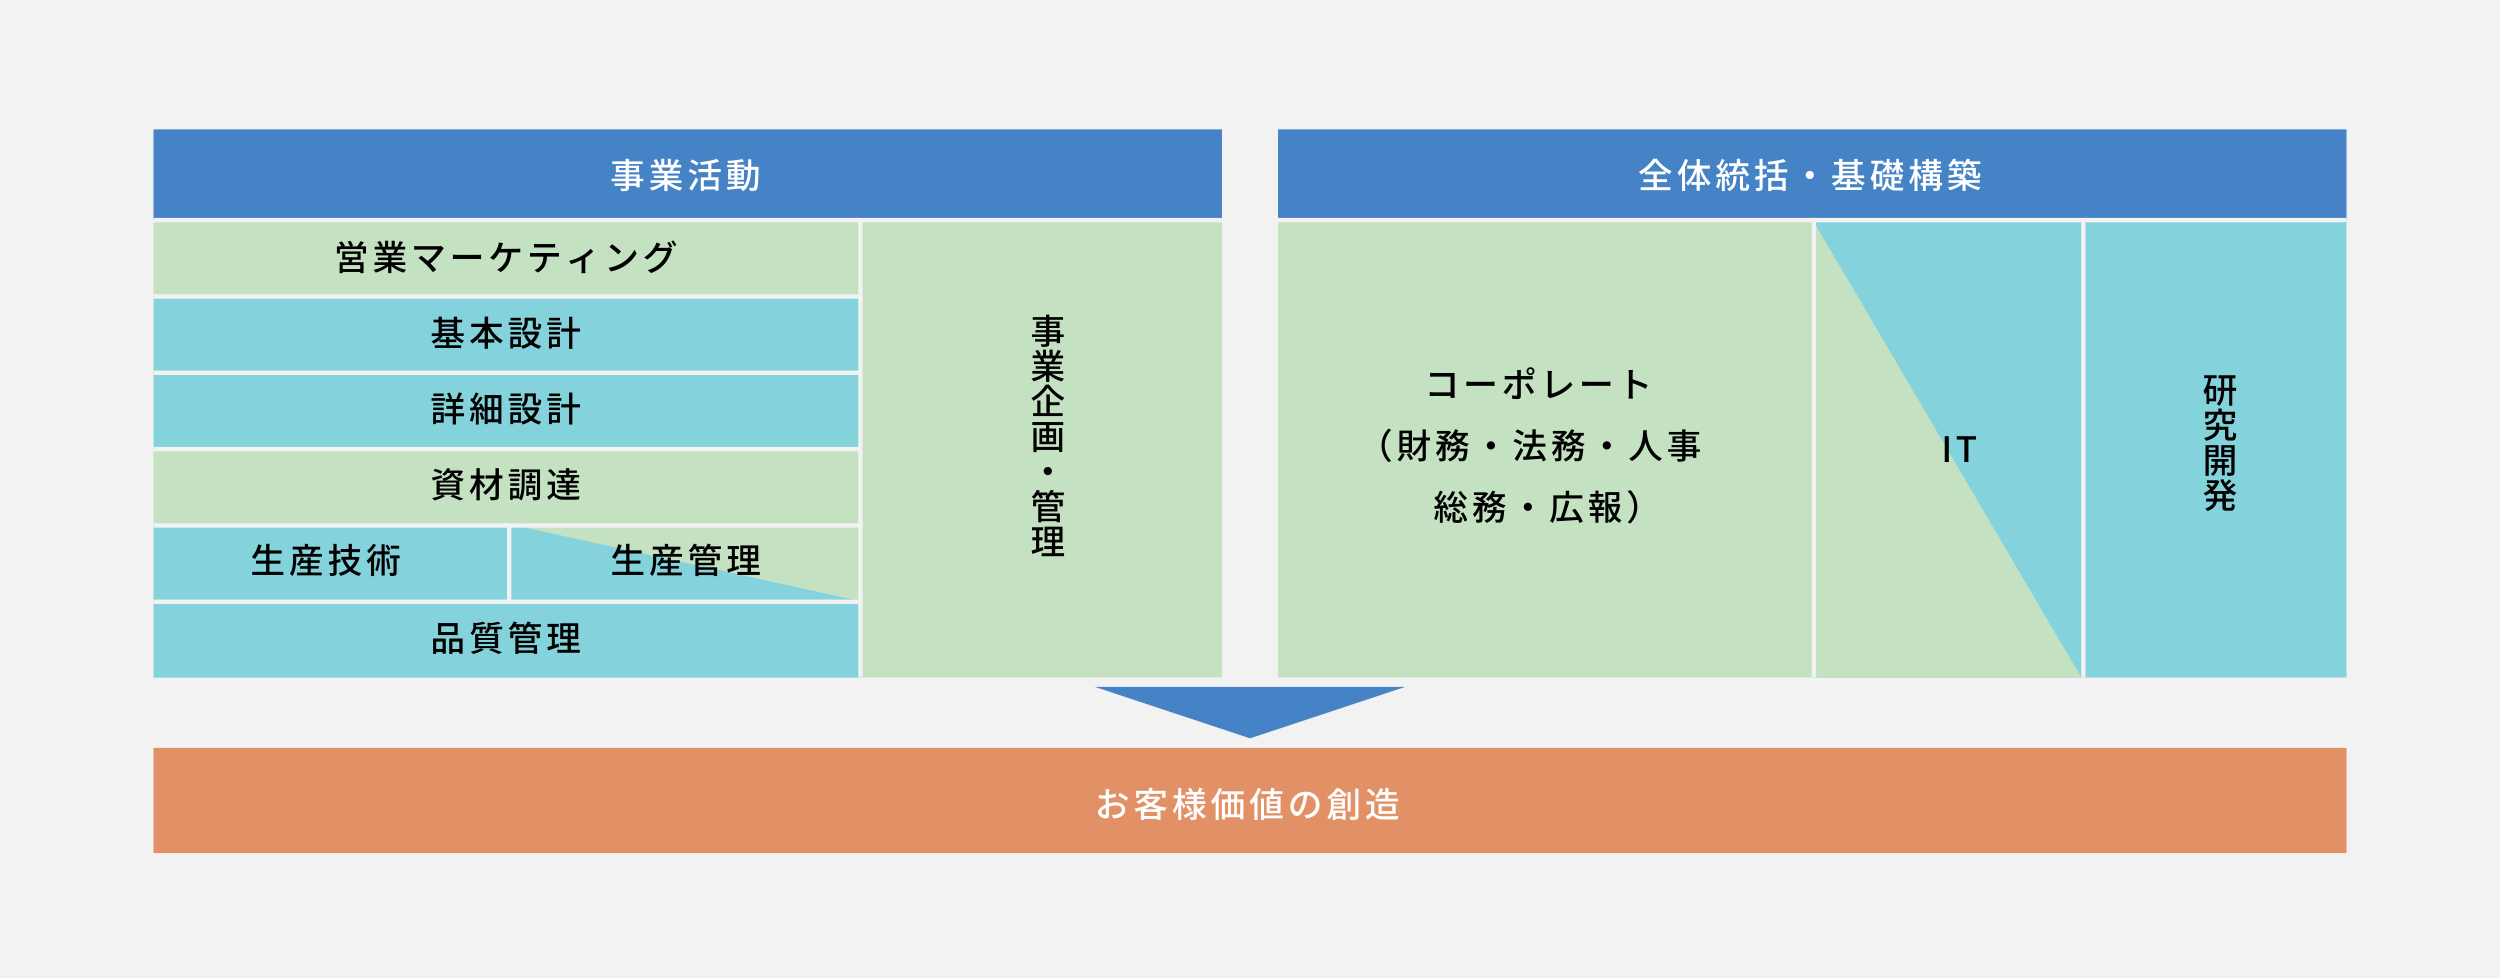
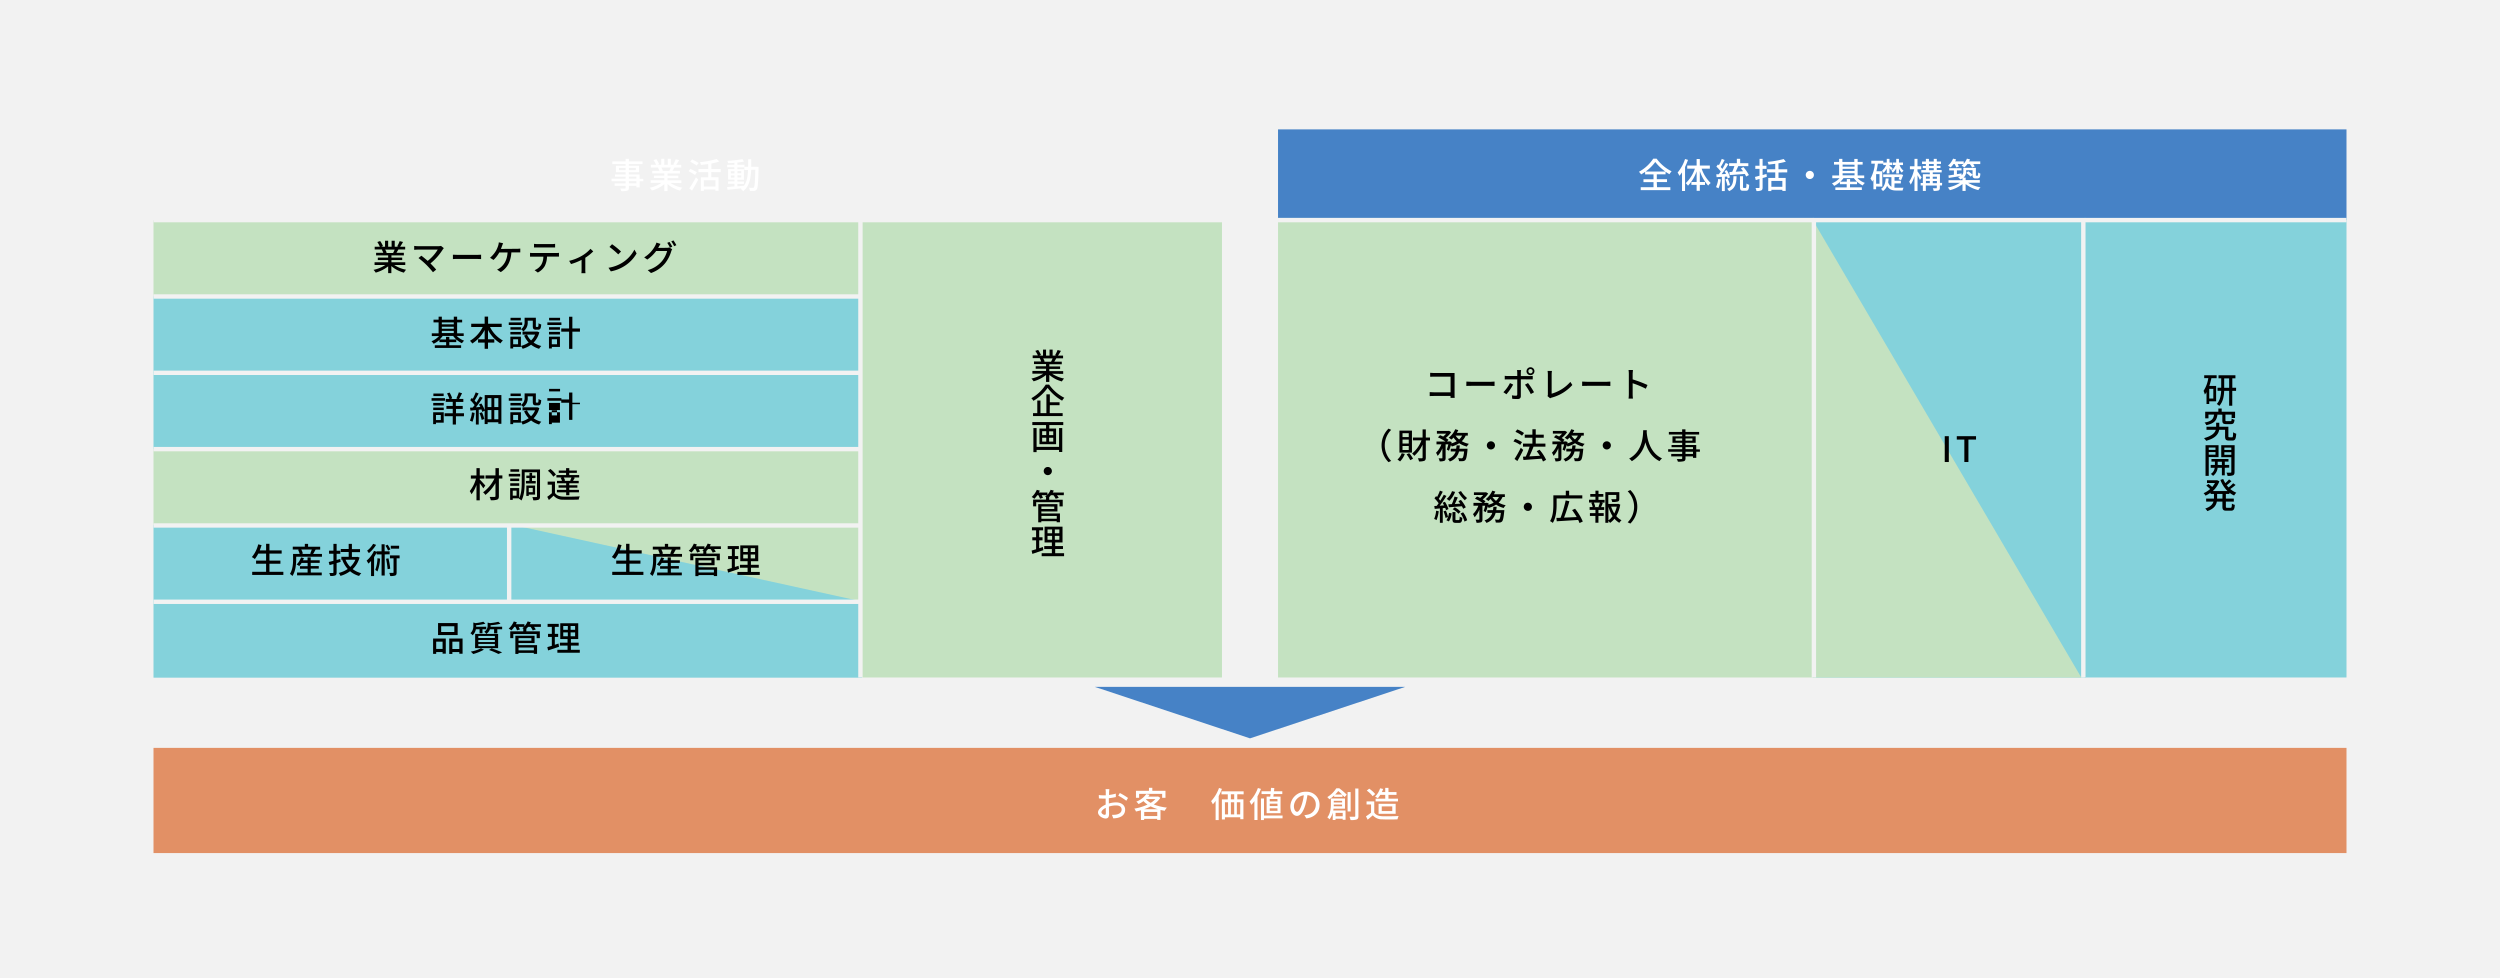
<svg xmlns="http://www.w3.org/2000/svg" viewBox="0 0 1140 446">
  <defs>
    <style>.cls-1{fill:#f2f2f2;}.cls-2,.cls-8{fill:#4682c6;}.cls-3{fill:#e29065;}.cls-4{fill:#84d2db;}.cls-5{fill:#c4e2c1;}.cls-6{fill:none;}.cls-6,.cls-8{stroke:#f2f2f2;stroke-miterlimit:10;stroke-width:2px;}.cls-7{fill:#fff;}</style>
  </defs>
  <g id="レイヤー_2" data-name="レイヤー 2">
    <g id="main">
      <rect class="cls-1" width="1140" height="446" />
      <rect class="cls-2" x="582.78" y="59" width="487.22" height="41.37" />
      <rect class="cls-3" x="70" y="341.03" width="1000" height="47.97" />
      <polygon class="cls-2" points="640.79 313.21 570 336.69 499.21 313.21 640.79 313.21" />
      <rect class="cls-4" x="70" y="239.42" width="162.86" height="34.86" />
      <rect class="cls-4" x="232.18" y="239.42" width="160.86" height="34.86" />
      <polygon class="cls-5" points="393.04 274.28 393.04 239.42 234.18 239.42 393.04 274.28" />
      <rect class="cls-5" x="392.36" y="100.37" width="164.86" height="208.56" />
      <rect class="cls-5" x="70" y="100.46" width="323.04" height="34.86" />
      <rect class="cls-4" x="70" y="135.2" width="323.04" height="34.86" />
      <rect class="cls-4" x="70" y="169.94" width="323.04" height="34.86" />
      <rect class="cls-5" x="70" y="204.68" width="323.04" height="34.86" />
      <rect class="cls-4" x="70" y="274.16" width="323.04" height="34.86" />
      <line class="cls-6" x1="392.36" y1="308.94" x2="392.36" y2="100.37" />
      <rect class="cls-5" x="582.78" y="99.37" width="244.35" height="209.56" />
      <rect class="cls-4" x="826.65" y="99.37" width="124.42" height="209.56" />
      <polygon class="cls-5" points="949.07 308.94 826.65 308.94 826.65 100.37 949.07 308.94" />
      <rect class="cls-4" x="950.58" y="99.37" width="119.42" height="209.56" />
-       <rect class="cls-2" x="70" y="59" width="487.22" height="41.37" />
      <path class="cls-7" d="M293.36,82.64H291.7v2.81h-1.51v-.69h-3.41v.83c0,.82-.2,1.15-.75,1.36a9.48,9.48,0,0,1-2.72.21,4.47,4.47,0,0,0-.51-1.2c.88,0,1.84,0,2.1,0s.38-.09.38-.36v-.85h-5V83.64h5v-1h-6.4V81.48h6.4v-.92h-4.85v-1h4.85v-1h-4.43V75.62h4.43V74.8h-6.07V73.6h6.07V72.43h1.5V73.6H293v1.2h-6.25v.82h4.66v2.94h-4.66v1h4.92v2h1.66Zm-8.08-5.07v-1h-3v1Zm1.5-1v1h3.16v-1Zm0,4.87h3.41v-.92h-3.41Zm3.41,1.16h-3.41v1h3.41Z" />
      <path class="cls-7" d="M305.7,83.41a14.54,14.54,0,0,0,5.42,2.18,6.76,6.76,0,0,0-1,1.33,14.21,14.21,0,0,1-5.73-3v3.22h-1.46V84a15.89,15.89,0,0,1-5.68,2.88,6.48,6.48,0,0,0-1-1.26,15.39,15.39,0,0,0,5.4-2.23h-4.95V82.16h6.21v-1h-4.72V80.07h4.72v-1h-5.5V77.92h3.28a8.59,8.59,0,0,0-.67-1.45l.38-.07H296.8V75.15h2.37A12.16,12.16,0,0,0,298,73l1.29-.43a10.92,10.92,0,0,1,1.28,2.29l-.81.3h1.76V72.42h1.39v2.73h1.59V72.42h1.4v2.73h1.73L307,75a13.56,13.56,0,0,0,1.13-2.37l1.53.39a23.75,23.75,0,0,1-1.33,2.17h2.31V76.4h-3.09c-.31.55-.63,1.07-.9,1.52h3.4v1.19H304.4v1h4.91v1.12H304.4v1h6.31v1.25Zm-4.12-7a6.59,6.59,0,0,1,.69,1.43l-.46.09h3.37a15.37,15.37,0,0,0,.71-1.52Z" />
      <path class="cls-7" d="M316.94,79.8A34,34,0,0,0,314,78.08l.81-1.1c.92.45,2.28,1.15,2.95,1.58Zm-2.62,6.13a47.33,47.33,0,0,0,3-5.06l1.07,1c-.82,1.65-1.89,3.57-2.84,5.06Zm3.37-10.46c-.65-.46-2-1.23-2.93-1.76l.84-1a31.88,31.88,0,0,1,3,1.61Zm6.66,3v2.37h3.3V87h-1.41v-.59h-5.3v.67h-1.36V80.87h3.36V78.5h-4.45V77.07h4.45V74.8c-1.12.18-2.27.31-3.33.39a4.75,4.75,0,0,0-.43-1.25,36.48,36.48,0,0,0,7.61-1.46L328,73.63a20.67,20.67,0,0,1-3.6.93v2.51h4.24V78.5Zm1.89,3.71h-5.3v2.88h5.3Z" />
      <path class="cls-7" d="M345.91,76.08s0,.51,0,.69c-.18,6.61-.32,8.88-.83,9.57a1.43,1.43,0,0,1-1.14.69,12.46,12.46,0,0,1-2,0,4,4,0,0,0-.41-1.41c.73.06,1.39.06,1.68.06a.61.61,0,0,0,.57-.25c.36-.45.52-2.49.64-8h-1.89c-.2,4.26-.92,7.65-3.68,9.76a5.06,5.06,0,0,0-1.07-1.1l.29-.23c-2.31.28-4.61.52-6.32.68l-.2-1.27c.93-.06,2.09-.16,3.35-.27V83.81H332V82.72h2.91v-.81H332V77.09h2.87v-.83h-3.3V75.15h3.3v-.89c-1,.08-2,.13-2.85.16a4.47,4.47,0,0,0-.35-1.07,49.86,49.86,0,0,0,6.87-.79l.7,1.12a28.59,28.59,0,0,1-3,.45v1h3.23v.93h1.68c0-1.09,0-2.22,0-3.42h1.42c0,1.18,0,2.33,0,3.42Zm-12.65,3h1.65v-1h-1.65Zm1.65,1.89V80h-1.65v1Zm1.36,4,3-.3c1.31-1.81,1.71-4.23,1.84-7.14h-1.7v-1.2h-3.17v.83h3v4.82h-3v.81h3v1.09h-3ZM338,79v-1h-1.71v1Zm-1.71.92v1H338V80Z" />
      <path class="cls-7" d="M755.61,85.37h6.07v1.34H748.17V85.37H754V83.05h-4.58v-1.3H754V79.54h-3.82V78.36a20.4,20.4,0,0,1-1.84,1.18,6.1,6.1,0,0,0-1-1.2,18.22,18.22,0,0,0,6.55-6h1.52a18.85,18.85,0,0,0,6.85,5.78,9.22,9.22,0,0,0-1,1.32c-.57-.32-1.16-.71-1.76-1.12v1.18h-4v2.21h4.66v1.3h-4.66Zm3.81-7.14a21.15,21.15,0,0,1-4.61-4.37,19.5,19.5,0,0,1-4.42,4.37Z" />
      <path class="cls-7" d="M769.72,72.91a25.75,25.75,0,0,1-1.34,3.24V87.09H767V78.61c-.4.58-.78,1.09-1.18,1.57a10.1,10.1,0,0,0-.83-1.5,18.17,18.17,0,0,0,3.39-6.17Zm6.23,4a16.1,16.1,0,0,0,4.13,6.55,5.56,5.56,0,0,0-1.14,1.18A18.69,18.69,0,0,1,775.12,78V83h2.36v1.34h-2.36V87h-1.46V84.29h-2.39V83h2.39V78.13a18.11,18.11,0,0,1-3.94,6.55,5.43,5.43,0,0,0-1.05-1.14,16.37,16.37,0,0,0,4.21-6.64h-3.51V75.49h4.29v-3h1.46v3h4.57V76.9Z" />
      <path class="cls-7" d="M784.71,81.81a14.65,14.65,0,0,1-1.07,4.08,7.11,7.11,0,0,0-1.14-.56,12.11,12.11,0,0,0,1-3.74Zm1.8-1.25v6.58h-1.33v-6.5l-2.42.15-.13-1.31,1.12,0c.29-.38.61-.81.91-1.26a14.66,14.66,0,0,0-2-2.24l.72-1c.14.11.29.24.43.37a17.22,17.22,0,0,0,1.31-2.9l1.32.51c-.56,1.08-1.24,2.31-1.81,3.19a11.25,11.25,0,0,1,.77.88c.57-.94,1.12-1.92,1.52-2.74l1.23.56c-.9,1.46-2,3.21-3.09,4.55.64,0,1.31,0,2-.1-.21-.44-.43-.89-.65-1.29l1-.42a12.43,12.43,0,0,1,1.46,3.31l-1.09.48a7,7,0,0,0-.25-.86Zm1.24,4.18a17.26,17.26,0,0,0-.94-2.93l1.07-.35a18.67,18.67,0,0,1,1,2.9Zm4.13-4.38c-.12,3.42-.62,5.6-3.45,6.81a3.92,3.92,0,0,0-.85-1.1c2.48-1,2.78-2.78,2.88-5.71Zm-2-2a20.45,20.45,0,0,0,1-2.63h-2.4V74.42H792v-2h1.51v2h3.73v1.34h-4.61c-.37.83-.77,1.76-1.15,2.55l3.36-.23c-.32-.45-.66-.89-1-1.29l1.15-.61a18,18,0,0,1,2.5,3.65l-1.25.67a8.05,8.05,0,0,0-.62-1.18l-6.9.52-.13-1.37ZM796,85.7c.29,0,.35-.27.39-2a4.13,4.13,0,0,0,1.24.57c-.09,2.15-.46,2.72-1.49,2.72h-1.23c-1.21,0-1.49-.43-1.49-1.79V80.34h1.4v4.88c0,.42,0,.48.33.48Z" />
      <path class="cls-7" d="M805.67,80.64l-1.92.56v4.23c0,.78-.17,1.17-.6,1.39a5,5,0,0,1-2.2.29,6.17,6.17,0,0,0-.43-1.39c.66,0,1.33,0,1.52,0s.3-.08.3-.32V81.6l-1.71.5-.38-1.42,2.09-.55V77h-1.92V75.57h1.92V72.45h1.41v3.12h1.75V77h-1.75v2.81l1.75-.49Zm5.33-2v2.51h3.27v5.93h-1.52v-.53h-5v.59h-1.44v-6h3.2V78.61h-3.7V77.2h3.7V74.69c-1,.14-2.1.26-3.08.35a4.54,4.54,0,0,0-.4-1.23,40,40,0,0,0,7.32-1.3l1,1.2a23.52,23.52,0,0,1-3.37.76V77.2h4v1.41Zm1.75,3.87h-5v2.68h5Z" />
      <path class="cls-7" d="M825.27,77.92a1.86,1.86,0,1,1-1.85,1.86A1.86,1.86,0,0,1,825.27,77.92Z" />
      <path class="cls-7" d="M847,81.24a9.17,9.17,0,0,0,3.39,2.17,6.41,6.41,0,0,0-1,1.16,10.32,10.32,0,0,1-4-3.33h-4.77a9.63,9.63,0,0,1-1.41,1.61h2.93v-1.2h1.51v1.2h3.16V84H843.6v1.42H849v1.23H836.92V85.46h5.17V84H839V83a11.15,11.15,0,0,1-2.64,1.76,5,5,0,0,0-1-1.13,9.51,9.51,0,0,0,3.46-2.37h-3.3V80h3.11V75.06h-2.32V73.84h2.32V72.45h1.49v1.39h5.44V72.46h1.52v1.38h2.29v1.22h-2.29V80h3v1.24Zm-6.77-6.18V76h5.44v-.89Zm0,2.89h5.44V77h-5.44Zm0,2h5.44V79h-5.44Z" />
      <path class="cls-7" d="M855.51,85.06v1.25h-1.23v-4.4a8.55,8.55,0,0,1-.53.88,9.35,9.35,0,0,0-.81-1.36,16.88,16.88,0,0,0,2-6.79h-1.63V73.3h5.48v1.34H856.3a32.87,32.87,0,0,1-.64,3.47h2.67v7Zm1.54-5.65h-1.54v4.36h1.54Zm6.8,6.15a6.85,6.85,0,0,0,1,.06H868a4.9,4.9,0,0,0-.41,1.26h-2.76c-2,0-3.39-.42-4.3-2.16a5.24,5.24,0,0,1-1.92,2.42,3.86,3.86,0,0,0-.87-1c1.6-1,2-2.86,2.13-4.75h1.33c0,.58-.11,1.15-.21,1.7a3.44,3.44,0,0,0,1.49,2.06V80.76h-3.75V79.54h7.88l.22-.06,1,.3a24.4,24.4,0,0,1-.94,2.37l-1.14-.42c.13-.27.26-.61.39-1h-2.23V82.4h2.88v1.22h-2.88Zm-3.49-8.66a9.17,9.17,0,0,1-1.45,1.94,5,5,0,0,0-.66-1,7.73,7.73,0,0,0,1.82-2.56h-1.31V74.11h1.6V72.43h1.24v1.68h1.31v1.16H861.6v.27c.28.22,1.24,1,1.48,1.21l-.7.87c-.16-.23-.48-.59-.78-1v2.44h-1.24Zm4.32-.1a7.59,7.59,0,0,1-1.6,2,3.66,3.66,0,0,0-.62-1,6.81,6.81,0,0,0,1.94-2.56h-1.2V74.11h1.48V72.43h1.24v1.68h1.84v1.16h-1.55a6.29,6.29,0,0,0,1.8,2.59,5.47,5.47,0,0,0-.8.86,6.34,6.34,0,0,1-1.29-1.87v2.26h-1.24Z" />
      <path class="cls-7" d="M875.48,82.05c-.21-.51-.67-1.39-1.09-2.14v7.2H873V80.34a14.89,14.89,0,0,1-1.72,3.84,7.13,7.13,0,0,0-.7-1.28,17.1,17.1,0,0,0,2.29-5.71h-1.95V75.81H873V72.43h1.37v3.38h1.72v1.38h-1.72v.94c.45.59,1.64,2.4,1.89,2.83Zm10.09,2.52h-1v1.05c0,.67-.14,1-.61,1.23a6.92,6.92,0,0,1-2.21.2,5.13,5.13,0,0,0-.4-1.2c.68,0,1.36,0,1.57,0s.26-.06.26-.25v-1h-5v2.48h-1.36V84.57h-1V83.45h1v-4H880v-.78h-3.89V77.55h2.09v-.89h-1.41v-1h1.41v-.88h-1.74V73.67h1.74V72.43h1.4v1.24h2.19V72.43h1.39v1.24h1.91v1.07h-1.91v.88h1.67v1h-1.67v.89h2.23v1.11h-4.07v.78h3.28v4h1Zm-7.35-4v.91H880v-.91Zm0,2.93H880v-1h-1.78Zm1.38-7.83h2.19v-.88H879.6Zm0,1.93h2.19v-.89H879.6Zm1.74,3v.91h1.89v-.91Zm1.89,2.93v-1h-1.89v1Z" />
      <path class="cls-7" d="M897.45,83.35a15.7,15.7,0,0,0,5.67,2.06,6.16,6.16,0,0,0-1,1.28,15.16,15.16,0,0,1-5.79-2.76v3.15h-1.44V83.93a15.42,15.42,0,0,1-5.76,2.81,6.22,6.22,0,0,0-.93-1.23,15.45,15.45,0,0,0,5.55-2.16h-5.23V82.16h6.37v-.83a5.59,5.59,0,0,1-1,.48,5.16,5.16,0,0,0-1-1,6.25,6.25,0,0,0,1.09-.51c-1.91.3-3.88.61-5.35.86L888.5,80l2.48-.34V77.71h-2.14v-1h5.63v1h-2.12v1.7l2.14-.33,0,.89a2.2,2.2,0,0,0,.79-1.82V76.56H901v3c0,.27,0,.45,0,.49s.13.08.22.08h.34a.67.67,0,0,0,.27,0,.53.53,0,0,0,.14-.32,11,11,0,0,0,.07-1.19,2.68,2.68,0,0,0,1,.51,7.07,7.07,0,0,1-.2,1.52.88.88,0,0,1-.48.55,1.73,1.73,0,0,1-.78.16h-.75a1.42,1.42,0,0,1-1-.32c-.25-.24-.35-.51-.35-1.44v-2h-2.91v.61A3.42,3.42,0,0,1,895.35,81h1v1.12h6.45v1.19Zm-6.64-8.55a11.58,11.58,0,0,1-1.31,1.55,9,9,0,0,0-1.22-.83,8.46,8.46,0,0,0,2.32-3.18l1.39.36a6.3,6.3,0,0,1-.45.9h3.91v1.07a7.43,7.43,0,0,0,1.46-2.33l1.44.35a7.67,7.67,0,0,1-.45.91H903v1.2h-3.25a5.61,5.61,0,0,1,.73,1.14l-1.24.4a9.19,9.19,0,0,0-1-1.54h-1.09a9.34,9.34,0,0,1-1.38,1.52,9.54,9.54,0,0,0-1.29-.73,7.06,7.06,0,0,0,.86-.79h-2.65a9.78,9.78,0,0,1,.56,1.15l-1.2.37a8.82,8.82,0,0,0-.72-1.52Zm6.69,3.31a10.13,10.13,0,0,1,2,1.59l-.91.86a10.1,10.1,0,0,0-2-1.68Z" />
      <path class="cls-7" d="M505.64,366.39a12,12,0,0,1,3.29-.5c2.36,0,4.13,1.26,4.13,3.3,0,1.89-1.08,3.2-3.42,3.76a10.16,10.16,0,0,1-2,.22l-.58-1.6a10.9,10.9,0,0,0,1.91-.11c1.32-.24,2.49-.94,2.49-2.29s-1.1-1.89-2.54-1.89a10.53,10.53,0,0,0-3.25.53c0,1.31.06,2.64.06,3.27,0,1.68-.62,2.16-1.55,2.16-1.38,0-3.49-1.25-3.49-2.79,0-1.34,1.62-2.73,3.49-3.55v-1c0-.56,0-1.16,0-1.75-.39,0-.74,0-1,0-.71,0-1.46,0-2.08-.08l-.05-1.54a14.45,14.45,0,0,0,2.09.13l1.09,0c0-.72,0-1.3,0-1.59a9.58,9.58,0,0,0-.1-1.24h1.73c0,.3-.08.83-.1,1.21s0,.9-.06,1.46a19,19,0,0,0,3.12-.61l0,1.57a31.42,31.42,0,0,1-3.18.53c0,.64,0,1.26,0,1.82Zm-1.38,4.43c0-.5,0-1.41-.05-2.43-1.15.56-1.95,1.36-1.95,2s.93,1.17,1.47,1.17C504.07,371.56,504.26,371.35,504.26,370.82Zm6.37-9.22a29.44,29.44,0,0,1,3.75,2.27l-.79,1.28a24,24,0,0,0-3.66-2.33Z" />
      <path class="cls-7" d="M529.11,363.81a10.24,10.24,0,0,1-3,3,21.77,21.77,0,0,0,6,1.46,7,7,0,0,0-1,1.44,19.18,19.18,0,0,1-1.92-.37v4.55h-1.52v-.48h-5.94v.51h-1.46v-4.43c-.75.22-1.52.4-2.27.56a4.86,4.86,0,0,0-.74-1.31,23.34,23.34,0,0,0,6-1.86,10.74,10.74,0,0,1-1.84-1.57,12.6,12.6,0,0,1-2.26,1.34,4.52,4.52,0,0,0-1-1.1,9.87,9.87,0,0,0,4.53-3.44l1.57.32-.63.82h4.16l.27-.07Zm-9.67,0H518v-3.2h5.93v-1.38h1.53v1.38h6v3.2h-1.52V362h-10.5ZM528,369a18,18,0,0,1-3.3-1.31,20.15,20.15,0,0,1-3,1.31Zm-.29,3.14v-1.9h-5.94v1.9Zm-5.19-7.7a8.85,8.85,0,0,0,2.2,1.67,10.37,10.37,0,0,0,2.16-1.75h-4.26Z" />
-       <path class="cls-7" d="M539.73,368.77c-.21-.49-.67-1.36-1.09-2.11v7.28h-1.37v-6.77a14.89,14.89,0,0,1-1.72,3.84,7.13,7.13,0,0,0-.7-1.28,17.1,17.1,0,0,0,2.29-5.71h-1.95v-1.38h2.08v-3.38h1.37v3.38h1.72V364h-1.72v.88c.44.57,1.62,2.37,1.88,2.78ZM544,371c-1.2.71-2.51,1.44-3.57,2l-.67-1.25c1-.45,2.43-1.22,3.86-2Zm3.06-1.2a6.61,6.61,0,0,0,2.83,2.24,5.75,5.75,0,0,0-.93,1.2,7.94,7.94,0,0,1-3.23-3.31v2.45c0,.72-.15,1.1-.61,1.34a5.46,5.46,0,0,1-2.18.24,5,5,0,0,0-.4-1.34c.63,0,1.28,0,1.49,0s.26-.07.26-.26v-5.75h-3.92v-1.25h3.92v-1h-3.14v-1.13h3.14v-.9h-3.59v-1.2h1.84a9.52,9.52,0,0,0-.72-1.47l1.17-.4a8,8,0,0,1,.93,1.8l-.18.07h2.36a14.14,14.14,0,0,0,.83-1.94l1.49.4c-.32.55-.64,1.09-.93,1.54h1.87v1.2h-3.63v.9H549v1.13h-3.26v1h3.87v1.25h-3.87v.67a9.65,9.65,0,0,0,.82,1.75,14.65,14.65,0,0,0,1.77-2l1.14.8a20,20,0,0,1-2.16,2.1Zm-5.22-2.66a12.41,12.41,0,0,1,1.62,2l-1.09.75a13.39,13.39,0,0,0-1.56-2.08Z" />
      <path class="cls-7" d="M557.2,359.73a25.21,25.21,0,0,1-1.48,3.28v10.93h-1.4v-8.71a15.51,15.51,0,0,1-1.26,1.54,13.32,13.32,0,0,0-.79-1.46,17.17,17.17,0,0,0,3.59-6Zm7,2.45v2.33H567v9.06h-1.44v-.89h-7v1h-1.38v-9.14h2.69v-2.33H557v-1.35h10.1v1.35Zm-5.62,9.2H560v-5.54h-1.44Zm4.21-9.2h-1.51v2.33h1.51Zm-1.51,3.66v5.54h1.51v-5.54Zm4.29,0H564v5.54h1.52Z" />
      <path class="cls-7" d="M575,359.74a25.22,25.22,0,0,1-1.58,3.38v10.81H572v-8.6a16.87,16.87,0,0,1-1.38,1.66,11,11,0,0,0-.81-1.5,17.86,17.86,0,0,0,3.79-6.16Zm9.83,13.43h-8.48v.77H575V364.1h1.38v7.78h8.48Zm-5.59-9.92c0-.35.1-.75.13-1.15h-4.11v-1.28h4.22c0-.55.08-1.08.12-1.56l1.47.08c0,.47-.08,1-.13,1.48h3.79v1.28h-3.92c-.06.4-.11.8-.16,1.15h3.28v7.57h-6.35v-7.57Zm3.27,1.09H579v1.09h3.55Zm0,2.14H579v1.09h3.55Zm0,2.13H579v1.12h3.55Z" />
      <path class="cls-7" d="M594.79,371.72a8.82,8.82,0,0,0,1.41-.23A4.55,4.55,0,0,0,600,367a4.19,4.19,0,0,0-3.81-4.41,36.13,36.13,0,0,1-.94,4.45c-1,3.23-2.28,5-3.86,5s-3-1.78-3-4.42a6.89,6.89,0,0,1,7.09-6.58,5.88,5.88,0,0,1,6.23,6c0,3.31-2.13,5.62-6,6.16Zm-1.12-5a22,22,0,0,0,.86-4.08,5.3,5.3,0,0,0-4.51,4.9c0,1.82.82,2.65,1.46,2.65S592.93,369.14,593.67,366.69Z" />
      <path class="cls-7" d="M610.69,359.44a34.4,34.4,0,0,1,3.43,2.93l-1,1.12c-.25-.29-.57-.62-.94-1v.88h-3.8v-.64a14.27,14.27,0,0,1-2.24,1.75,3.79,3.79,0,0,0-.91-1,12.15,12.15,0,0,0,4.1-4Zm-2.62,9.3c0,.27-.07.56-.11.83h5.61v4.26h-1.31v-.48H609v.58h-1.28v-3.37a8,8,0,0,1-1.46,3.05,5,5,0,0,0-1-.9c1.47-1.83,1.63-4.34,1.63-6.15V364.1h6.42v4.64Zm3.92-1.07v-.8H608.2c0,.25,0,.53,0,.8Zm-3.79-2.5v.77H612v-.77Zm3.82-2.85a21.77,21.77,0,0,0-1.78-1.6,16.36,16.36,0,0,1-1.42,1.6Zm-3,8.34v1.57h3.25v-1.57Zm6.87-.64h-1.39v-8.84h1.39Zm3.55-10.44V372.1c0,.88-.19,1.31-.75,1.57a7.69,7.69,0,0,1-2.85.27,7.22,7.22,0,0,0-.48-1.5c1,0,1.94,0,2.26,0s.38-.11.38-.39v-12.5Z" />
      <path class="cls-7" d="M626.66,370.53c.7,1.11,2,1.62,3.78,1.68s5.33,0,7.33-.11a6.61,6.61,0,0,0-.5,1.52c-1.81.08-5,.11-6.85,0a5.47,5.47,0,0,1-4.42-1.84c-.75.66-1.52,1.3-2.35,2l-.77-1.54a23.91,23.91,0,0,0,2.32-1.65v-3.76h-2.05v-1.38h3.51Zm-.74-7.47a11.66,11.66,0,0,0-2.67-2.53l1.1-.9a12.32,12.32,0,0,1,2.74,2.45Zm3.51-.61a10.61,10.61,0,0,1-1.14,1.54,7.77,7.77,0,0,0-1.26-.72,9.42,9.42,0,0,0,2.29-3.81l1.39.3a13.45,13.45,0,0,1-.58,1.41h1.54v-1.91h1.47v1.91h3.67v1.28h-3.67v1.73h4.34v1.26H627.27v-1.26h4.4v-1.73Zm-.8,8.63v-4.55h7.79v4.55Zm1.45-1.22h4.79v-2.13h-4.79Z" />
-       <path d="M166.89,112.34v3.24h-1.43v-2H155v2h-1.37v-3.24h2.11a11.7,11.7,0,0,0-1.2-1.73l1.3-.54a10.07,10.07,0,0,1,1.45,2.05l-.49.22h2.83a10.58,10.58,0,0,0-1.14-2.09l1.3-.45A9.45,9.45,0,0,1,161,112l-.95.37h2.81a17.44,17.44,0,0,0,1.53-2.38l1.59.49c-.5.66-1,1.33-1.51,1.89Zm-6.12,6.07-.46,1.15h5.47v5h-1.49V124h-8v.58h-1.42v-5h4c.11-.37.21-.78.31-1.15h-3.11v-3.76h8.37v3.76Zm3.52,2.45h-8v1.84h8Zm-6.86-3.57H163v-1.54h-5.53Z" />
      <path d="M179.76,120.83a14.81,14.81,0,0,0,5.43,2.17,6.39,6.39,0,0,0-1,1.33,14.21,14.21,0,0,1-5.73-3v3.22H177v-3.11a15.89,15.89,0,0,1-5.68,2.88,6.48,6.48,0,0,0-1-1.26,15.57,15.57,0,0,0,5.4-2.22H170.8v-1.25H177v-1h-4.72v-1.12H177v-1h-5.5v-1.18h3.28a8,8,0,0,0-.68-1.46l.39-.07h-3.63v-1.24h2.36a12,12,0,0,0-1.16-2.16l1.29-.44a10.92,10.92,0,0,1,1.28,2.29l-.81.31h1.76v-2.74H177v2.74h1.58v-2.74H180v2.74h1.73l-.61-.2a13.43,13.43,0,0,0,1.12-2.36l1.54.38a25.47,25.47,0,0,1-1.33,2.18h2.31v1.24h-3.09c-.31.55-.63,1.08-.9,1.53h3.39v1.18h-5.66v1h4.91v1.12h-4.91v1h6.3v1.25Zm-4.11-7a6.82,6.82,0,0,1,.69,1.43l-.46.1h3.37a15.58,15.58,0,0,0,.71-1.53Z" />
      <path d="M202.39,113.16a5.78,5.78,0,0,0-.46.56,25.68,25.68,0,0,1-5.65,6.4c.94.95,2,2.07,2.62,2.83l-1.47,1.19a40.09,40.09,0,0,0-3-3.36,38.38,38.38,0,0,0-3.6-3.11l1.31-1.07c.61.45,1.82,1.42,2.88,2.37a19,19,0,0,0,4.58-5.14h-9a17.21,17.21,0,0,0-1.73.1v-1.8a13,13,0,0,0,1.73.13h9.25a4.4,4.4,0,0,0,1.24-.14Z" />
      <path d="M206.53,116.14c.51,0,1.5.09,2.37.09h8.69c.78,0,1.41-.06,1.79-.09v2c-.35,0-1.07-.06-1.77-.06H208.9c-.9,0-1.84,0-2.37.06Z" />
      <path d="M235.69,113.45a10.9,10.9,0,0,0,1.56-.1v1.73c-.54,0-1.2,0-1.56,0h-2.5c-.29,4.43-2,7.2-4.84,9l-1.69-1.15a6.65,6.65,0,0,0,1.39-.8c1.62-1.23,3.17-3.28,3.41-7h-3.79a13.29,13.29,0,0,1-2.63,3.41l-1.58-1a12.61,12.61,0,0,0,2.81-3.38,12,12,0,0,0,.92-2.22,7.11,7.11,0,0,0,.27-1.43l1.95.39c-.16.37-.33.86-.46,1.2s-.32.89-.53,1.41Z" />
      <path d="M253.54,115.38a13.14,13.14,0,0,0,1.35-.08V117c-.37,0-.93,0-1.35,0h-4.11a10.19,10.19,0,0,1-1,4.28,7.83,7.83,0,0,1-3.19,3l-1.47-1.08a6.69,6.69,0,0,0,3-2.39,7.35,7.35,0,0,0,1-3.78h-4.63c-.48,0-1,0-1.45,0V115.3a13.49,13.49,0,0,0,1.45.08Zm-8.47-2.54c-.52,0-1.12,0-1.56,0v-1.65a13,13,0,0,0,1.56.11h6.46a11,11,0,0,0,1.6-.11v1.65c-.52,0-1.11,0-1.6,0Z" />
      <path d="M270.52,114.63a20.17,20.17,0,0,1-3.62,2.9v5.52a10.91,10.91,0,0,0,.08,1.54h-1.86a15.1,15.1,0,0,0,.08-1.54V118.5a26.35,26.35,0,0,1-4.81,1.91l-.85-1.47a20.9,20.9,0,0,0,5.6-2.18,16,16,0,0,0,4.11-3.3Z" />
      <path d="M283.73,119.82a15.3,15.3,0,0,0,5.56-6l1,1.75a16.43,16.43,0,0,1-5.62,5.79,17.68,17.68,0,0,1-6.13,2.39l-1.07-1.65A16.68,16.68,0,0,0,283.73,119.82Zm-.54-5.12L281.92,116a34.81,34.81,0,0,0-4-3.39l1.17-1.25A32.14,32.14,0,0,1,283.19,114.7Z" />
      <path d="M304,113a3.79,3.79,0,0,0,1.2-.16l1.31.8a5.49,5.49,0,0,0-.44,1,16,16,0,0,1-2.82,5.44,14.42,14.42,0,0,1-6.4,4.42l-1.49-1.33a12.82,12.82,0,0,0,6.42-4,12.12,12.12,0,0,0,2.43-4.72h-5a16.64,16.64,0,0,1-4.05,3.91l-1.41-1a13.72,13.72,0,0,0,5-5.3,8,8,0,0,0,.59-1.44l1.86.61c-.32.48-.66,1.08-.84,1.4a3.5,3.5,0,0,1-.24.42Zm1.28-2.69a24.25,24.25,0,0,1,1.3,2.19l-1.06.45a19.56,19.56,0,0,0-1.26-2.21Zm1.81-.69a19.93,19.93,0,0,1,1.33,2.18l-1,.46a17.25,17.25,0,0,0-1.31-2.2Z" />
      <path d="M661.44,181.42c0-.22,0-.53,0-.86h-7.58c-.66,0-1.46,0-1.92.06v-1.81c.46,0,1.16.08,1.85.08h7.67v-7.14H654c-.62,0-1.44,0-1.85.05V170c.56.05,1.33.1,1.85.1h8c.43,0,1,0,1.28,0,0,.36,0,.93,0,1.35v8.27c0,.56,0,1.35.06,1.7Z" />
      <path d="M668.67,174c.51.05,1.5.1,2.36.1h8.7c.78,0,1.4-.07,1.79-.1v2c-.35,0-1.07-.06-1.78-.06H671c-.89,0-1.84,0-2.36.06Z" />
      <path d="M690,175.37a24.6,24.6,0,0,1-3.07,4.42l-1.38-.95a16.67,16.67,0,0,0,3-4.16Zm3.5-2.39v7.62c0,.87-.44,1.36-1.48,1.36a24.21,24.21,0,0,1-2.44-.11l-.14-1.58a10.64,10.64,0,0,0,1.82.17c.42,0,.59-.16.61-.59V173h-4.27c-.5,0-1,0-1.44.05v-1.68a12.65,12.65,0,0,0,1.42.1h4.29V170a6.49,6.49,0,0,0-.13-1.25h1.89a8.31,8.31,0,0,0-.13,1.27v1.47h4a9.82,9.82,0,0,0,1.43-.1V173c-.47,0-1,0-1.41,0Zm3.27,1.69a34,34,0,0,1,2.75,4.19l-1.47.83a27.69,27.69,0,0,0-2.66-4.27Zm-.67-5.4a1.8,1.8,0,1,1,1.79,1.79A1.79,1.79,0,0,1,696.08,169.27Zm.85,0a.93.93,0,0,0,.94,1,1,1,0,0,0,1-1,1,1,0,0,0-1-1A.94.94,0,0,0,696.93,169.27Z" />
      <path d="M705.66,180.62a1.77,1.77,0,0,0,.17-.9v-8.94a9.49,9.49,0,0,0-.14-1.62h2a10.46,10.46,0,0,0-.14,1.6v8.76a17.77,17.77,0,0,0,8.53-5.38l.91,1.41a19.22,19.22,0,0,1-9.33,5.74,3,3,0,0,0-.8.34Z" />
      <path d="M721.46,174c.52.05,1.51.1,2.37.1h8.7c.78,0,1.4-.07,1.79-.1v2c-.35,0-1.07-.06-1.78-.06h-8.71c-.89,0-1.84,0-2.37.06Z" />
      <path d="M750.49,177.26a43.12,43.12,0,0,0-6-2.5v5a19,19,0,0,0,.13,2h-2a16.83,16.83,0,0,0,.13-2v-9.25a12.44,12.44,0,0,0-.14-1.8h2c0,.53-.12,1.24-.12,1.8V173a55.4,55.4,0,0,1,6.77,2.56Z" />
      <path d="M630,203.1a10.64,10.64,0,0,1,3.17-7.65l1.21.57a10,10,0,0,0,0,14.15l-1.21.58A10.64,10.64,0,0,1,630,203.1Z" />
      <path d="M640.6,207a10,10,0,0,1-2.17,3.43c-.28-.24-.87-.67-1.19-.88a7,7,0,0,0,1.94-2.9Zm3.25-.6h-5.71V196.36h5.71Zm-1.46-8.85h-2.84v1.76h2.84Zm0,2.91h-2.84v1.79h2.84Zm0,2.91h-2.84v1.83h2.84Zm.21,3.27a11.7,11.7,0,0,1,1.73,2.54l-1.26.66a13.37,13.37,0,0,0-1.68-2.66Zm9.48-5.78h-1.91v7.78c0,.8-.19,1.23-.67,1.49a6.52,6.52,0,0,1-2.43.28,5.66,5.66,0,0,0-.53-1.45c.83,0,1.58,0,1.81,0s.35-.08.35-.33v-5.88a15.55,15.55,0,0,1-3.79,5.13,6.55,6.55,0,0,0-1-1.08,14.28,14.28,0,0,0,4.28-6H644.3V199.5h4.4v-3.7h1.47v3.7h1.91Z" />
      <path d="M668.35,198.63a7.59,7.59,0,0,1-1.78,2.56,11,11,0,0,0,3.24,1.2,5.42,5.42,0,0,0-.93,1.25,11.29,11.29,0,0,1-3.48-1.54,12.65,12.65,0,0,1-3.37,1.51,3.88,3.88,0,0,0-.42-.66,20.28,20.28,0,0,1-.88,2.58l-1-.51a19.15,19.15,0,0,0,.7-2.4h-1.23v6.14c0,.72-.11,1.12-.59,1.38a5.53,5.53,0,0,1-2.12.24A5.07,5.07,0,0,0,656,209c.64,0,1.28,0,1.47,0s.26-.05.26-.24v-4.34a11.14,11.14,0,0,1-2.16,3.47,7.71,7.71,0,0,0-.75-1.42,10.67,10.67,0,0,0,2.45-3.84h-2.23v-1.3h4.08a20.13,20.13,0,0,0-3.42-1.89l.93-1c.44.18,1,.4,1.44.64a9.13,9.13,0,0,0,1.37-1.34h-4.21V196.5h5.27l.24-.05,1,.6a11.23,11.23,0,0,1-2.5,2.67,10.5,10.5,0,0,1,1.28.85l-.69.75h1l.22-.08.9.32-.15.64a10.47,10.47,0,0,0,2.45-1,9.44,9.44,0,0,1-1.42-1.68,10.36,10.36,0,0,1-1,.93,8.73,8.73,0,0,0-1.24-.85,9.47,9.47,0,0,0,3-3.86l1.39.39a12.6,12.6,0,0,1-.66,1.26h5v1.25Zm.82,6s0,.39,0,.6c-.27,2.86-.56,4.09-1,4.57a1.68,1.68,0,0,1-1.07.48,13,13,0,0,1-1.78,0,3.78,3.78,0,0,0-.4-1.37c.62.06,1.22.08,1.49.08a.59.59,0,0,0,.51-.18c.27-.24.5-1.05.71-2.93h-2.32a6.41,6.41,0,0,1-4.2,4.56,4.46,4.46,0,0,0-.88-1.15,5.26,5.26,0,0,0,3.55-3.41h-2.24v-1.25H664c.08-.49.15-1,.2-1.52h1.47c-.05.53-.11,1-.19,1.52Zm-5.41-6a7.21,7.21,0,0,0,1.61,1.76,5.83,5.83,0,0,0,1.35-1.76Z" />
      <path d="M679.9,201.24A1.86,1.86,0,1,1,678,203.1,1.86,1.86,0,0,1,679.9,201.24Z" />
      <path d="M693.21,202.87a12.53,12.53,0,0,0-3.09-1.58l.77-1.15a13.9,13.9,0,0,1,3.14,1.47Zm1.38,2.29a53.65,53.65,0,0,1-2.68,5.06l-1.28-.94a46,46,0,0,0,2.84-5.08Zm-.55-6.48a12.88,12.88,0,0,0-3-1.75l.82-1.1a12.12,12.12,0,0,1,3.09,1.63Zm9.56,11.78a12.05,12.05,0,0,0-.61-1.31c-3,.24-6.13.45-8.31.61l-.21-1.51,1.28-.06a30.36,30.36,0,0,0,1.73-4.5h-3v-1.41h4.29v-2.66h-3.49v-1.4h3.49v-2.47h1.53v2.47h3.65v1.4h-3.65v2.66h4.41v1.41h-5.43c-.54,1.46-1.25,3.1-1.9,4.42l4.85-.27a22.78,22.78,0,0,0-1.49-2.09l1.28-.67a19,19,0,0,1,3,4.6Z" />
      <path d="M721.15,198.63a7.59,7.59,0,0,1-1.78,2.56,11,11,0,0,0,3.24,1.2,5.42,5.42,0,0,0-.93,1.25,11.13,11.13,0,0,1-3.47-1.54,12.87,12.87,0,0,1-3.38,1.51,3.88,3.88,0,0,0-.42-.66,22,22,0,0,1-.88,2.58l-1-.51a19.15,19.15,0,0,0,.7-2.4H712v6.14c0,.72-.11,1.12-.59,1.38a5.53,5.53,0,0,1-2.12.24,5.07,5.07,0,0,0-.43-1.41c.64,0,1.28,0,1.47,0s.26-.05.26-.24v-4.34a11.14,11.14,0,0,1-2.16,3.47,7.71,7.71,0,0,0-.75-1.42,10.67,10.67,0,0,0,2.45-3.84h-2.23v-1.3H712a20.13,20.13,0,0,0-3.42-1.89l.93-1c.44.18,1,.4,1.44.64a9.13,9.13,0,0,0,1.37-1.34h-4.21V196.5h5.27l.24-.05,1,.6a11.23,11.23,0,0,1-2.5,2.67,10.5,10.5,0,0,1,1.28.85l-.69.75h1l.22-.08.9.32-.15.64a10.47,10.47,0,0,0,2.45-1,9.44,9.44,0,0,1-1.42-1.68,10.36,10.36,0,0,1-1,.93,9.22,9.22,0,0,0-1.23-.85,9.53,9.53,0,0,0,3-3.86l1.39.39a12.6,12.6,0,0,1-.66,1.26h5v1.25Zm.82,6s0,.39-.05.6c-.27,2.86-.56,4.09-1,4.57a1.68,1.68,0,0,1-1.07.48,13,13,0,0,1-1.78,0,3.78,3.78,0,0,0-.4-1.37c.63.06,1.22.08,1.49.08a.59.59,0,0,0,.51-.18c.27-.24.5-1.05.71-2.93H718a6.38,6.38,0,0,1-4.19,4.56,4.69,4.69,0,0,0-.88-1.15,5.26,5.26,0,0,0,3.55-3.41h-2.24v-1.25h2.56c.08-.49.15-1,.2-1.52h1.47c0,.53-.11,1-.19,1.52Zm-5.41-6a7.21,7.21,0,0,0,1.61,1.76,5.83,5.83,0,0,0,1.35-1.76Z" />
      <path d="M732.7,201.24a1.86,1.86,0,1,1-1.86,1.86A1.86,1.86,0,0,1,732.7,201.24Z" />
      <path d="M750.94,196.18c0,.23,0,.5-.05.79.15,2.13,1,9.31,7,12.07a4.8,4.8,0,0,0-1.13,1.24c-3.88-1.87-5.65-5.53-6.48-8.62a13.3,13.3,0,0,1-6.17,8.64,5.13,5.13,0,0,0-1.23-1.17c6.4-3.41,6.31-10.83,6.42-12.95Z" />
      <path d="M775.17,206H773.5v2.8H772v-.68h-3.41v.83c0,.81-.21,1.15-.75,1.36a9.56,9.56,0,0,1-2.73.21,4.47,4.47,0,0,0-.51-1.2c.88,0,1.84,0,2.1,0s.38-.09.38-.37v-.84h-5V207h5v-1h-6.4v-1.17h6.4v-.91h-4.85v-1h4.85v-1h-4.43v-2.94h4.43v-.82H761v-1.2h6.06v-1.17h1.51v1.17h6.24v1.2h-6.24v.82h4.66v2.94h-4.66v1h4.91v2h1.67Zm-8.09-5.07v-1h-3v1Zm1.51-1v1h3.15v-1Zm0,4.86H772v-.91h-3.41ZM772,206h-3.41v1H772Z" />
      <path d="M656.06,233.1a14.8,14.8,0,0,1-1,4.06,6.86,6.86,0,0,0-1.09-.52,12,12,0,0,0,.9-3.75Zm1.84-1.38v6.69h-1.31v-6.56l-2.36.21-.19-1.31,1.09-.07c.29-.35.59-.77.88-1.2a14.51,14.51,0,0,0-1.91-2.26l.76-1c.14.13.29.27.43.42a19.06,19.06,0,0,0,1.31-2.92l1.3.5c-.56,1.09-1.23,2.35-1.81,3.25a9.56,9.56,0,0,1,.69.85c.61-1,1.17-1.91,1.58-2.72l1.22.56c-.9,1.41-2,3.1-3.09,4.43l2-.14c-.2-.4-.44-.8-.67-1.17l1.06-.47a14.06,14.06,0,0,1,1.63,3.32l-1.12.53a8,8,0,0,0-.37-1.06Zm1.41,1.12a17.49,17.49,0,0,1,1,2.92,10.59,10.59,0,0,0,.45-1.89l1.2.22a8.83,8.83,0,0,1-1.25,3.68l-1.15-.53a5.05,5.05,0,0,0,.74-1.47l-1.14.4a17.15,17.15,0,0,0-.91-3Zm4.21-8.53a10.92,10.92,0,0,1-2.64,4.08,8.59,8.59,0,0,0-1.21-.89,7.79,7.79,0,0,0,2.44-3.53Zm1.23,2.51c-.42,1-.9,2.08-1.35,3l2.49-.14c-.28-.4-.58-.8-.85-1.15l1.13-.58a16.33,16.33,0,0,1,2.24,3.39l-1.2.66a11.57,11.57,0,0,0-.59-1.15c-2.14.17-4.3.35-5.94.46l-.25-1.34,1.61-.08a25.38,25.38,0,0,0,1.22-3.44Zm.42,10.34c.33,0,.41-.19.44-1.6a3.45,3.45,0,0,0,1.22.53c-.14,1.87-.5,2.34-1.49,2.34H663.9c-1.28,0-1.57-.4-1.57-1.71V233.5h1.36v3.22c0,.4.07.44.42.44Zm-1.81-5.81a8.81,8.81,0,0,1,2.67,2l-1,.91a8.57,8.57,0,0,0-2.62-2.05Zm2.86-7.42A11.33,11.33,0,0,0,669,227.1a5.4,5.4,0,0,0-1,1.05,15.75,15.75,0,0,1-3-3.71Zm.95,9.68a10.21,10.21,0,0,1,1.85,3.62l-1.21.62a11.08,11.08,0,0,0-1.78-3.66Z" />
      <path d="M685.15,226.63a7.59,7.59,0,0,1-1.78,2.56,11,11,0,0,0,3.24,1.2,5.42,5.42,0,0,0-.93,1.25,11.13,11.13,0,0,1-3.47-1.54,12.87,12.87,0,0,1-3.38,1.51,3.88,3.88,0,0,0-.42-.66,22,22,0,0,1-.88,2.58l-1-.51a19.15,19.15,0,0,0,.7-2.4H676v6.14c0,.72-.11,1.12-.59,1.38a5.53,5.53,0,0,1-2.12.24,5.07,5.07,0,0,0-.43-1.41c.64,0,1.28,0,1.47,0s.26-.05.26-.24v-4.34a11.14,11.14,0,0,1-2.16,3.47,7.71,7.71,0,0,0-.75-1.42,10.67,10.67,0,0,0,2.45-3.84h-2.23v-1.3H676a20.13,20.13,0,0,0-3.42-1.89l.93-1c.44.18,1,.4,1.44.64a9.13,9.13,0,0,0,1.37-1.34h-4.21V224.5h5.27l.24-.05,1,.6a11.23,11.23,0,0,1-2.5,2.67,10.5,10.5,0,0,1,1.28.85l-.69.75h1l.22-.08.9.32-.15.64a10.47,10.47,0,0,0,2.45-1,9.44,9.44,0,0,1-1.42-1.68,10.36,10.36,0,0,1-1,.93,9.22,9.22,0,0,0-1.23-.85,9.53,9.53,0,0,0,3-3.86l1.39.39a12.6,12.6,0,0,1-.66,1.26h5v1.25Zm.82,6s0,.39-.05.6c-.27,2.86-.56,4.09-1,4.57a1.68,1.68,0,0,1-1.07.48,13,13,0,0,1-1.78,0,3.78,3.78,0,0,0-.4-1.37c.63.06,1.22.08,1.49.08a.59.59,0,0,0,.51-.18c.27-.24.5-1.05.71-2.93H682a6.38,6.38,0,0,1-4.19,4.56,4.69,4.69,0,0,0-.88-1.15,5.26,5.26,0,0,0,3.55-3.41h-2.24v-1.25h2.56c.08-.49.15-1,.2-1.52h1.47c0,.53-.11,1-.19,1.52Zm-5.41-6a7.21,7.21,0,0,0,1.61,1.76,5.83,5.83,0,0,0,1.35-1.76Z" />
      <path d="M696.7,229.24a1.86,1.86,0,1,1-1.86,1.86A1.86,1.86,0,0,1,696.7,229.24Z" />
      <path d="M709.82,230c0,2.46-.24,6.11-1.75,8.45a5.85,5.85,0,0,0-1.26-.83c1.39-2.21,1.52-5.38,1.52-7.62v-4.12H714v-2.11h1.53v2.11h6v1.43H709.82Zm10.43,8.51a12.65,12.65,0,0,0-.6-1.42c-3.54.24-7.26.46-9.78.61l-.15-1.54c.56,0,1.2,0,1.91-.06a56.23,56.23,0,0,0,2.32-7.9l1.68.37a76.9,76.9,0,0,1-2.42,7.46l5.75-.25a33,33,0,0,0-2.08-3.19l1.36-.61a26.44,26.44,0,0,1,3.52,5.83Z" />
      <path d="M728.89,227.93h2.8v1.26H730.2l.69.18c-.27.67-.56,1.38-.82,1.89h1.43v1.28h-2.61V234h2.4v1.27h-2.4v3.09H727.5v-3.09H725V234h2.52v-1.5h-2.66v-1.28h1.39a7,7,0,0,0-.61-1.89l.66-.18h-1.71v-1.26h2.93v-1.39h-2.36v-1.25h2.36v-1.51h1.39v1.51h2.21v1.25h-2.21Zm0,3.18a17.4,17.4,0,0,0,.67-1.92h-2.76a7.86,7.86,0,0,1,.62,1.92l-.53.15h2.55Zm9.94-1a15.76,15.76,0,0,1-1.81,5.22,7.75,7.75,0,0,0,2.39,1.9,5.91,5.91,0,0,0-1,1.18,8.74,8.74,0,0,1-2.21-1.88,9.29,9.29,0,0,1-2,1.9,4.64,4.64,0,0,0-.81-.86v.84h-1.35v-14h6.37v3c0,.69-.14,1.07-.7,1.28a7.94,7.94,0,0,1-2.54.21,4.88,4.88,0,0,0-.45-1.28c.91,0,1.76,0,2,0s.3-.06.3-.24v-1.69h-3.63v4.09h4.24l.24-.06Zm-5.39,7.18a7.88,7.88,0,0,0,1.9-1.92,16.45,16.45,0,0,1-1.9-4.32Zm1.25-6.24a13.63,13.63,0,0,0,1.42,3.07,13.16,13.16,0,0,0,1.14-3.07Z" />
      <path d="M746.6,231.1a10.64,10.64,0,0,1-3.17,7.65l-1.21-.58a10,10,0,0,0,0-14.15l1.21-.57A10.64,10.64,0,0,1,746.6,231.1Z" />
      <path d="M208.25,153.18a9.07,9.07,0,0,0,3.39,2.18,6.34,6.34,0,0,0-1,1.15,10.15,10.15,0,0,1-4-3.33h-4.77a10.63,10.63,0,0,1-1.41,1.62h2.93v-1.2h1.5v1.2h3.17V156h-3.17v1.43h5.38v1.23h-12v-1.23h5.17V156h-3.06v-1a11.15,11.15,0,0,1-2.64,1.76,5.24,5.24,0,0,0-1-1.14,9.39,9.39,0,0,0,3.46-2.37h-3.3V152H200V147h-2.32v-1.22H200V144.4h1.48v1.39h5.45v-1.38h1.52v1.38h2.29V147h-2.29V152h3v1.23ZM201.47,147v.89h5.45V147Zm0,2.89h5.45V149h-5.45Zm0,2h5.45v-1h-5.45Z" />
      <path d="M223.44,149.12a14.25,14.25,0,0,0,5.88,6.16,6.69,6.69,0,0,0-1.12,1.31,15.5,15.5,0,0,1-5.67-6.14v4.27h2.87v1.51h-2.87v2.83H221v-2.83H218v-1.51H221v-4.26a16.19,16.19,0,0,1-5.63,6.18,8.29,8.29,0,0,0-1.06-1.23,14.91,14.91,0,0,0,5.8-6.29h-5.24v-1.51H221v-3.23h1.57v3.23h6.2v1.51Z" />
      <path d="M238.12,148.21H232V147h6.12Zm-.58,10H234v.68h-1.28v-5.38h4.82Zm0-8.08a3.67,3.67,0,0,0,1.68-3.34v-1.91h5.13v3.76c0,.37,0,.43.26.43h.62c.24,0,.31-.2.34-1.68a3.37,3.37,0,0,0,1.22.55c-.1,1.9-.47,2.4-1.4,2.4h-1c-1.1,0-1.44-.37-1.44-1.68v-2.45h-2.31v.59a4.84,4.84,0,0,1-2,4.31,5.46,5.46,0,0,0-1.07-1v.21h-4.81V149.2h4.81Zm-4.81,1.22h4.81v1.17h-4.81Zm4.76-5.25h-4.69v-1.17h4.69ZM234,154.69V157h2.24v-2.3Zm11.93-3.15a10.4,10.4,0,0,1-2.6,4.67,10.81,10.81,0,0,0,3.51,1.57,5.79,5.79,0,0,0-1,1.28,10.88,10.88,0,0,1-3.67-1.87,12.2,12.2,0,0,1-3.85,1.87,5.76,5.76,0,0,0-.8-1.31,11,11,0,0,0,3.55-1.57A11.46,11.46,0,0,1,239,153l1.33-.42a8.29,8.29,0,0,0,1.84,2.67,7.87,7.87,0,0,0,1.84-2.68h-5.73v-1.36h6.38l.28-.05Z" />
      <path d="M256,148.21H249.6V147H256Zm-.66,10h-3.7v.68h-1.31v-5.38h5Zm-5-9h5v1.15h-5Zm0,2.13h5v1.17h-5Zm5.05-5.25h-5v-1.17h5Zm-3.77,8.61V157H254v-2.3Zm12.84-3.46H261v7.83h-1.5v-7.83h-3.57v-1.47h3.57v-5.33H261v5.33h3.46Z" />
      <path d="M202.92,182.74H196.8v-1.18h6.12Zm-.58,10H198.8v.67h-1.28V188h4.82Zm-4.79-9h4.8v1.16h-4.8Zm0,2.13h4.8V187h-4.8Zm4.76-5.25h-4.69v-1.17h4.69Zm-3.51,8.61v2.31H201v-2.31Zm12.76.58h-3.65v3.79h-1.46V189.8h-3.71v-1.36h3.71v-2h-2.89v-1.34h2.89v-1.84h-3.2v-1.35h1.67a12,12,0,0,0-1.08-2.49L205,179a10.38,10.38,0,0,1,1.2,2.66l-.67.27h3.22l-.67-.24a18.26,18.26,0,0,0,1.15-2.8l1.47.43c-.46.92-.94,1.91-1.36,2.61h1.94v1.35h-3.41v1.84H211v1.34h-3.06v2h3.65Z" />
      <path d="M216.42,188.28a14.12,14.12,0,0,1-1,4.06,8.52,8.52,0,0,0-1.14-.54,11.72,11.72,0,0,0,.91-3.75Zm12.21-8.13v13.11h-1.39v-.72h-4.88v.84H221V187.3l-1.1.53a10.35,10.35,0,0,0-.37-1.12l-1.23.13v6.74H217V187l-2.48.24-.2-1.33,1.27-.08c.27-.34.54-.71.83-1.11a15.56,15.56,0,0,0-2-2.27l.72-1,.45.4a24.1,24.1,0,0,0,1.33-2.93l1.32.51c-.57,1.09-1.24,2.34-1.82,3.23a8.55,8.55,0,0,1,.78.93,26.59,26.59,0,0,0,1.65-2.8l1.25.59c-.88,1.38-2,3-3.07,4.34l2-.14c-.21-.39-.42-.75-.62-1.11l1.1-.48a15.06,15.06,0,0,1,1.52,3v-6.85ZM219.79,188a18,18,0,0,1,1.05,3.06l-1.19.43a17.38,17.38,0,0,0-1-3.12Zm2.57-6.45v4.07h1.72v-4.07Zm0,9.62h1.72V187h-1.72Zm4.88-9.62H225.4v4.07h1.84Zm0,9.62V187H225.4v4.19Z" />
      <path d="M238.12,182.74H232v-1.18h6.12Zm-.58,10H234v.67h-1.28V188h4.82Zm0-8.08a3.69,3.69,0,0,0,1.68-3.35v-1.91h5.13v3.77c0,.36,0,.43.26.43h.62c.24,0,.31-.21.34-1.68a3.35,3.35,0,0,0,1.22.54c-.1,1.91-.47,2.4-1.4,2.4h-1c-1.1,0-1.44-.37-1.44-1.68v-2.45h-2.31v.6a4.82,4.82,0,0,1-2,4.3,5.77,5.77,0,0,0-1.07-.94v.21h-4.81v-1.16h4.81Zm-4.81,1.21h4.81V187h-4.81Zm4.76-5.25h-4.69v-1.17h4.69ZM234,189.22v2.31h2.24v-2.31Zm11.93-3.15a10.35,10.35,0,0,1-2.6,4.67,10.4,10.4,0,0,0,3.51,1.57,6,6,0,0,0-1,1.28,10.7,10.7,0,0,1-3.67-1.87,11.78,11.78,0,0,1-3.85,1.87,5.76,5.76,0,0,0-.8-1.31,11,11,0,0,0,3.55-1.57,11.31,11.31,0,0,1-2.08-3.17l1.33-.41a8.4,8.4,0,0,0,1.84,2.67,7.91,7.91,0,0,0,1.84-2.69h-5.73v-1.36h6.38l.28-.05Z" />
-       <path d="M256,182.74H249.6v-1.18H256Zm-.66,10h-3.7v.67h-1.31V188h5Zm-5-9h5v1.16h-5Zm0,2.13h5V187h-5Zm5.05-5.25h-5v-1.17h5Zm-3.77,8.61v2.31H254v-2.31Zm12.84-3.45H261v7.82h-1.5v-7.82h-3.57v-1.48h3.57V179H261v5.33h3.46Z" />
-       <path d="M201.55,217.87c-1.39.46-2.88.89-4.06,1.26l-.59-1.31c1.17-.24,2.86-.69,4.51-1.12Zm1.48,8.34a21.38,21.38,0,0,1-4.9,2,9.72,9.72,0,0,0-1.12-1.1,17.35,17.35,0,0,0,4.66-1.51Zm-2-10.14a22.4,22.4,0,0,0-3.34-1.31l.66-1a20.16,20.16,0,0,1,3.34,1.19Zm3-.43a7.47,7.47,0,0,1-1.36,1.33,4.12,4.12,0,0,0-1.12-.72,6.69,6.69,0,0,0,2.37-2.8l1.34.21a8.09,8.09,0,0,1-.49.91h5.13l.23,0,1,.26a10.42,10.42,0,0,1-1.55,2.32l-1.17-.37a8.33,8.33,0,0,0,.8-1.09H207c.35,1.15,1.25,2.18,4.5,2.61a4.06,4.06,0,0,0-.75,1.22c-.45-.08-.87-.18-1.24-.27v6.35H199.06v-6.43h3.22a4.1,4.1,0,0,0-.66-1c2.58-.42,3.49-1.19,3.86-2.5Zm4,4.42H200.5v.9H208Zm0,1.79H200.5v.92H208Zm0,1.83H200.5v.93H208Zm1.23-4.56a4.74,4.74,0,0,1-2.93-2.1c-.61,1-1.67,1.65-3.57,2.1Zm-2.71,6.49c1.72.58,3.64,1.32,4.79,1.86l-1.71.71a31.1,31.1,0,0,0-4.29-1.81Z" />
+       <path d="M256,182.74H249.6v-1.18H256Zm-.66,10h-3.7v.67h-1.31V188h5Zm-5-9h5v1.16h-5Zh5V187h-5Zm5.05-5.25h-5v-1.17h5Zm-3.77,8.61v2.31H254v-2.31Zm12.84-3.45H261v7.82h-1.5v-7.82h-3.57v-1.48h3.57V179H261v5.33h3.46Z" />
      <path d="M220.39,222.67a27.88,27.88,0,0,0-1.62-2.29v7.76h-1.5v-7a14.85,14.85,0,0,1-2.28,4.24,8.7,8.7,0,0,0-.78-1.44,16.14,16.14,0,0,0,2.86-5.7h-2.36v-1.43h2.56v-3.34h1.5v3.34h2.1v1.43h-2.1v.42c.63.6,2.16,2.32,2.53,2.75Zm8.69-4.45h-1.59v8c0,.95-.22,1.36-.8,1.6a8.08,8.08,0,0,1-2.89.29,7.25,7.25,0,0,0-.53-1.52c1,0,2,0,2.26,0s.4-.1.4-.39V220.3a19.15,19.15,0,0,1-4.57,5.39,6.35,6.35,0,0,0-1.07-1.2,16.88,16.88,0,0,0,5.17-6.27H221.4v-1.43h4.53v-3.32h1.56v3.32h1.59Z" />
      <path d="M237.19,217.28H232v-1.19h5.19Zm9.06,9.09c0,.78-.16,1.25-.64,1.49a6.16,6.16,0,0,1-2.44.27,6.43,6.43,0,0,0-.41-1.48,15.85,15.85,0,0,0,1.79,0c.24,0,.32-.06.32-.3v-11h-5.62v4.52c0,2.48-.17,6-1.45,8.35a6.08,6.08,0,0,0-1.17-.81l.09-.18h-2.91v.71h-1.19v-5.38h4.13v4.61c1.06-2.13,1.16-5.06,1.16-7.3v-5.8h8.34Zm-9.48-7h-4.11v-1.15h4.11Zm-4.11,1h4.11v1.16h-4.11Zm4.08-5.25h-4V214h4Zm-1.19,8.61h-1.74v2.3h1.74Zm5.86-4.48V218H240v-1.12h1.45v-1.24h1.19v1.24h1.52V218H242.6v1.33h1.69v1.12h-4.46v-1.12Zm-.3,6.3v.59H240v-4.73h4v4.14Zm0-3.05v1.95h1.82v-1.95Z" />
      <path d="M253.07,224.78c.69,1.11,2,1.6,3.73,1.68s5.53,0,7.56-.11a6.41,6.41,0,0,0-.48,1.46c-1.84.08-5.24.11-7.09.05a5.32,5.32,0,0,1-4.34-1.85c-.67.66-1.38,1.3-2.16,2l-.74-1.47a22,22,0,0,0,2.1-1.64V221h-1.92v-1.38h3.34Zm-.76-7.42a11.25,11.25,0,0,0-2.47-2.68l1.14-.83a12,12,0,0,1,2.53,2.56Zm3.95.38h-2.53v-1.11h4.4v-1h-3.34v-1.07h3.34v-1.09h1.46v1.09h3.46v1.07h-3.46v1h4.51v1.11h-2.59l.59.14c-.29.53-.56,1-.8,1.41h2.59v1.09h-4.3v.91h3.7v1.08h-3.7v1H264v1.12h-4.37v1.31h-1.46v-1.31h-4.21v-1.12h4.21v-1h-3.47v-1.08h3.47v-.91H254v-1.09h2.26a6.53,6.53,0,0,0-.61-1.42Zm3.71,1.42a14.8,14.8,0,0,0,.61-1.42h-3.52a4.55,4.55,0,0,1,.62,1.42l-.56.13h3.32Z" />
      <path d="M197.49,291.16h5.79v6.9h-1.47v-.72H198.9v.83h-1.41Zm1.41,1.43v3.33h2.91v-3.33Zm9.79-3h-8.94v-5.46h8.94Zm-1.52-4h-6v2.61h6Zm3.76,5.58v6.93h-1.48v-.75h-3.17v.83h-1.43v-7Zm-1.48,4.76v-3.33h-3.17v3.33Z" />
      <path d="M217,286.94a5.15,5.15,0,0,1-1.49,2.75,3.9,3.9,0,0,0-1-.94,4.23,4.23,0,0,0,1.33-3.35v-1.54l1,.29a22.29,22.29,0,0,0,3.56-.65l.94.91a25.09,25.09,0,0,1-4.22.7v.34a2.18,2.18,0,0,1,0,.35h4.61v1.14H220v1.82h-1.32v-1.82Zm3.68,9.3a21.38,21.38,0,0,1-4.9,2,9.72,9.72,0,0,0-1.12-1.1,17.35,17.35,0,0,0,4.66-1.51Zm-4-7.16h10.46v6.48H216.63Zm1.44,1.86h7.54V290h-7.54Zm0,1.84h7.54v-.95h-7.54Zm0,1.86h7.54v-1h-7.54Zm5.29-7.7a4.09,4.09,0,0,1-1.68,2.13,3.36,3.36,0,0,0-.91-1,3,3,0,0,0,1.54-2.72V283.9l1.07.25a26.11,26.11,0,0,0,3.81-.62l1,.89a25.68,25.68,0,0,1-4.53.69v.29a2.75,2.75,0,0,1,0,.4h5.27v1.14h-2.21v1.85H225.3v-1.85Zm.77,8.7c1.72.58,3.64,1.32,4.79,1.86l-1.71.71a31.1,31.1,0,0,0-4.29-1.81Z" />
      <path d="M246.65,285.85h-3.11a7.2,7.2,0,0,1,.77,1.2l-1.39.41a7.41,7.41,0,0,0-1-1.61h-1.14a7.24,7.24,0,0,1-.77.88h0v1.17h6.16V291h-1.46v-1.88H234.07V291h-1.4V287.9h5.94v-1.17h.08l-.51-.26a6.16,6.16,0,0,0,.75-.62h-2.42a8.4,8.4,0,0,1,.58,1.18l-1.33.4a10.37,10.37,0,0,0-.75-1.58h-.5a10.06,10.06,0,0,1-1.32,1.61,9.56,9.56,0,0,0-1.22-.81,8.85,8.85,0,0,0,2.32-3.27l1.39.37c-.13.29-.27.59-.43.88h3.89v1a7.19,7.19,0,0,0,1.46-2.26l1.44.36c-.13.3-.29.6-.45.89h5.06Zm-10.2,8.32h8.45v4h-1.49v-.47h-7v.5H235V289.9h8.76v3.34h-7.35Zm0-3.17v1.14h5.86V291Zm0,4.29v1.27h7v-1.27Z" />
      <path d="M254.93,294.91c-1.74.61-3.6,1.23-5,1.69l-.35-1.52c.57-.16,1.28-.35,2.05-.59v-4.06h-1.73v-1.38h1.73v-3.19H249.7v-1.37h5.09v1.37H253v3.19h1.52v1.38H253V294c.54-.17,1.12-.35,1.67-.54Zm9.46,1.39v1.36H254.16V296.3h4.64v-1.9h-3.47v-1.35h3.47V291.4h-3.32v-7.2h8.19v7.2h-3.34v1.65h3.55v1.35h-3.55v1.9Zm-7.55-9.11h2.09v-1.73h-2.09Zm0,2.95h2.09v-1.76h-2.09Zm5.41-4.68H260.2v1.73h2.05Zm0,2.92H260.2v1.76h2.05Z" />
      <path d="M129.21,260.74v1.44H115v-1.44h6.34v-3.68h-4.57v-1.42h4.57v-3.21h-3.56a13.87,13.87,0,0,1-1.58,2.49,9.72,9.72,0,0,0-1.36-.9,14,14,0,0,0,2.9-5.8l1.53.36c-.24.81-.53,1.63-.83,2.4h2.9v-3h1.53v3h5.57v1.45h-5.57v3.21h5v1.42h-5v3.68Z" />
      <path d="M146.81,252.58v1.3H135.06v1.23c0,2.14-.27,5.39-1.71,7.54a6.76,6.76,0,0,0-1.14-.95c1.28-2,1.43-4.7,1.43-6.59v-2.53h3a8.46,8.46,0,0,0-.72-1.86l.58-.14h-3v-1.3H139V248h1.49v1.31H146v1.3h-2.27l.21,0c-.4.68-.8,1.4-1.14,2Zm-5.09,8.51h5v1.27H135.46v-1.27h4.81v-1.76h-3.49v-1.15h3.49v-1.47h-2.74a9.17,9.17,0,0,1-1.09,1.41,8.63,8.63,0,0,0-1.18-.72,7.92,7.92,0,0,0,2-3.22l1.33.3a10.82,10.82,0,0,1-.44,1h2.09v-1.31h1.45v1.31h4.1v1.19h-4.1v1.47h3.67v1.15h-3.67Zm-4.35-10.51a6.76,6.76,0,0,1,.73,1.84l-.57.16h4.3l-.4-.13a17.76,17.76,0,0,0,.74-1.87Z" />
      <path d="M155.32,256.23l-1.82.53V261c0,.76-.16,1.16-.63,1.39a5.5,5.5,0,0,1-2.27.25,6.22,6.22,0,0,0-.45-1.34c.7,0,1.38,0,1.57,0s.32-.08.32-.3v-3.8c-.63.18-1.2.34-1.76.48l-.39-1.42,2.15-.51V252.5h-2v-1.38h2V248h1.46v3.13h1.68v1.39H153.5v2.82l1.64-.44Zm8.63-2a11.61,11.61,0,0,1-3.12,5.29,11,11,0,0,0,3.93,1.86,5.6,5.6,0,0,0-1,1.26,11.06,11.06,0,0,1-4.14-2.16,13.47,13.47,0,0,1-4.37,2.13,6.51,6.51,0,0,0-.8-1.34,12.88,12.88,0,0,0,4.11-1.81,13.13,13.13,0,0,1-2.48-4.15l.21-.06h-.64v-1.36H159v-2.19H155.4v-1.36H159V248h1.47v2.41h3.7v1.36h-3.7v2.19h2.27l.26-.05Zm-6.37,1a10.1,10.1,0,0,0,2.14,3.3,9.72,9.72,0,0,0,2.34-3.3Z" />
      <path d="M175.43,252.8v9.64H174V252.8h-2.26V252a18.06,18.06,0,0,1-1.16,2v8.69h-1.38V255.8A12.9,12.9,0,0,1,168,257a9.53,9.53,0,0,0-.83-1.33,12.87,12.87,0,0,0,3.38-4.47l1.21.4v-.2H174v-3.21h1.39v3.21h2.28v1.37Zm-3.92-4.34a15.17,15.17,0,0,1-3.31,3.77c-.19-.31-.58-.84-.8-1.12a10.41,10.41,0,0,0,2.75-3.13Zm1.79,6.26a18.08,18.08,0,0,1-1.18,5.88,7.21,7.21,0,0,0-1-.71,16.41,16.41,0,0,0,1-5.33Zm3.64-3.68a10.54,10.54,0,0,0-1.19-2.21l1-.45a10.77,10.77,0,0,1,1.25,2.17Zm.19,3.56a31.06,31.06,0,0,1,.8,4.72l-1.17.21a37.47,37.47,0,0,0-.73-4.73Zm5.09,0h-1.36V261c0,.73-.11,1.17-.61,1.42a6.09,6.09,0,0,1-2.32.24,6.46,6.46,0,0,0-.42-1.44c.76,0,1.44,0,1.67,0s.27-.07.27-.27v-6.34h-1.63v-1.35h4.4Zm-.24-4.42H178.2v-1.33H182Z" />
      <path d="M293.39,260.74v1.44H279.18v-1.44h6.34v-3.68H281v-1.42h4.56v-3.21H282a14.46,14.46,0,0,1-1.59,2.49A9.16,9.16,0,0,0,279,254a13.84,13.84,0,0,0,2.9-5.8l1.53.36c-.24.81-.52,1.63-.83,2.4h2.9v-3h1.54v3h5.57v1.45h-5.57v3.21h5v1.42h-5v3.68Z" />
      <path d="M311,252.58v1.3H299.24v1.23c0,2.14-.27,5.39-1.71,7.54a7.12,7.12,0,0,0-1.13-.95c1.28-2,1.42-4.7,1.42-6.59v-2.53h3a8,8,0,0,0-.72-1.86l.58-.14h-3v-1.3h5.5V248h1.49v1.31h5.57v1.3h-2.27l.21,0c-.4.68-.8,1.4-1.14,2Zm-5.09,8.51h5v1.27H299.65v-1.27h4.8v-1.76H301v-1.15h3.49v-1.47h-2.74a9.17,9.17,0,0,1-1.09,1.41,8.63,8.63,0,0,0-1.18-.72,7.92,7.92,0,0,0,2-3.22l1.33.3a10.78,10.78,0,0,1-.43,1h2.08v-1.31h1.45v1.31H310v1.19h-4.1v1.47h3.67v1.15H305.9Zm-4.35-10.51a6.81,6.81,0,0,1,.74,1.84l-.58.16H306l-.4-.13a17.76,17.76,0,0,0,.73-1.87Z" />
      <path d="M328.74,250.35h-3.11a7.64,7.64,0,0,1,.77,1.2L325,252a7.69,7.69,0,0,0-1-1.62h-1.14a7.24,7.24,0,0,1-.77.88h0v1.17h6.16v3.06h-1.46v-1.89H316.16v1.89h-1.4V252.4h5.94v-1.17h.08l-.51-.25a6.26,6.26,0,0,0,.75-.63h-2.41a8.81,8.81,0,0,1,.57,1.19l-1.33.4a8.81,8.81,0,0,0-.75-1.59h-.5a9.74,9.74,0,0,1-1.32,1.62,10.81,10.81,0,0,0-1.22-.82,8.89,8.89,0,0,0,2.32-3.26l1.39.37c-.12.28-.27.59-.43.88h3.89v1a7.19,7.19,0,0,0,1.46-2.26l1.44.35c-.13.3-.29.61-.45.9h5.06Zm-10.2,8.33H327v4H325.5v-.46h-7v.49h-1.41V254.4h8.76v3.35h-7.35Zm0-3.17v1.13h5.86v-1.13Zm0,4.29v1.26h7V259.8Z" />
      <path d="M337,259.41c-1.74.61-3.6,1.24-5,1.7l-.35-1.52c.57-.16,1.28-.35,2.05-.59v-4.07H332v-1.37h1.73v-3.19h-1.89V249h5.09v1.38H335.1v3.19h1.52v1.37H335.1v3.62c.55-.18,1.12-.35,1.67-.55Zm9.46,1.4v1.36H336.25v-1.36h4.65V258.9h-3.48v-1.34h3.48v-1.65h-3.33v-7.2h8.19v7.2h-3.34v1.65H346v1.34h-3.55v1.91Zm-7.55-9.11H341V250h-2.09Zm0,2.94H341v-1.76h-2.09Zm5.41-4.67h-2v1.73h2Zm0,2.91h-2v1.76h2Z" />
      <path d="M886.8,198.9h1.86v11.78H886.8Z" />
      <path d="M895.74,200.45h-3.45V198.9h8.78v1.55H897.6v10.23h-1.86Z" />
-       <path d="M485.06,153.66H483.4v2.81h-1.51v-.69h-3.41v.83c0,.82-.2,1.15-.75,1.36a9.48,9.48,0,0,1-2.72.21,4.47,4.47,0,0,0-.51-1.2c.88,0,1.84,0,2.09,0s.39-.09.39-.36v-.85h-5v-1.12h5v-1h-6.4V152.5H477v-.92h-4.85v-1.05H477v-.95h-4.44v-2.94H477v-.82h-6.07v-1.2H477v-1.17h1.5v1.17h6.25v1.2h-6.25v.82h4.66v2.94h-4.66v.95h4.92v2h1.66ZM477,148.59v-1h-3v1Zm1.5-1v1h3.16v-1Zm0,4.87h3.41v-.92h-3.41Zm3.41,1.16h-3.41v1h3.41Z" />
      <path d="M479.8,170.43a14.54,14.54,0,0,0,5.42,2.18,6.76,6.76,0,0,0-1,1.33,14.21,14.21,0,0,1-5.73-3v3.22H477V171a15.89,15.89,0,0,1-5.68,2.88,6.48,6.48,0,0,0-1-1.26,15.39,15.39,0,0,0,5.4-2.23h-4.95v-1.25H477v-1h-4.72v-1.12H477v-1h-5.5v-1.19h3.28a8.59,8.59,0,0,0-.67-1.45l.38-.07H470.9v-1.25h2.37A12.84,12.84,0,0,0,472.1,160l1.29-.43a10.92,10.92,0,0,1,1.28,2.29l-.81.3h1.76v-2.73H477v2.73h1.59v-2.73H480v2.73h1.73l-.61-.19a14.32,14.32,0,0,0,1.13-2.37l1.53.39a23.75,23.75,0,0,1-1.33,2.17h2.31v1.25h-3.09c-.31.55-.63,1.07-.9,1.52h3.4v1.19H478.5v1h4.91v1.12H478.5v1h6.31v1.25Zm-4.12-7a6.59,6.59,0,0,1,.69,1.43l-.46.09h3.37a15.37,15.37,0,0,0,.71-1.52Z" />
      <path d="M478.4,175.39a18.68,18.68,0,0,0,6.93,6,7.53,7.53,0,0,0-1,1.33,22.14,22.14,0,0,1-6.62-5.86,20.68,20.68,0,0,1-6.47,5.92,6.49,6.49,0,0,0-.95-1.2,18.16,18.16,0,0,0,6.58-6.21Zm.28,13h5.89v1.35H471.06v-1.35H473v-5.74h1.45v5.74h2.71v-8.56h1.57v3.59h4.43v1.34h-4.43Z" />
      <path d="M484.85,192.46v1.38h-6.37v1.57h3.09v7.15H474v-7.15h3v-1.57h-6.26v-1.38Zm-1.92,2.74h1.46v10.9h-1.46v-.93H472.69v1h-1.46V195.2h1.46v8.56h10.24Zm-7.71,3.18h1.87v-1.74h-1.87Zm0,3h1.87v-1.76h-1.87Zm5.06-4.69h-1.89v1.74h1.89Zm0,2.93h-1.89v1.76h1.89Z" />
      <path d="M477.8,212.94a1.86,1.86,0,1,1-1.86,1.86A1.85,1.85,0,0,1,477.8,212.94Z" />
      <path d="M485.08,225.82H482a7.64,7.64,0,0,1,.77,1.2l-1.39.42a7.69,7.69,0,0,0-1-1.62H479.2a8.15,8.15,0,0,1-.76.88h0v1.17h6.16v3.06h-1.46V229H472.5v1.89h-1.4v-3.06H477V226.7h.08l-.51-.25a6.26,6.26,0,0,0,.75-.63H475a8.27,8.27,0,0,1,.57,1.19l-1.33.4a8.81,8.81,0,0,0-.75-1.59H473a10.29,10.29,0,0,1-1.33,1.62,9.62,9.62,0,0,0-1.22-.82,8.78,8.78,0,0,0,2.32-3.26l1.39.36a7.94,7.94,0,0,1-.43.88h3.89v1a7,7,0,0,0,1.46-2.25l1.44.35a9.27,9.27,0,0,1-.45.89h5.06Zm-10.2,8.32h8.45v4h-1.49v-.46h-7v.49h-1.41v-8.29h8.76v3.35h-7.35Zm0-3.16v1.13h5.86V231Zm0,4.29v1.26h7v-1.26Z" />
      <path d="M475.76,250.88c-1.74.61-3.6,1.23-5,1.7l-.35-1.52c.57-.16,1.28-.35,2.05-.6V246.4h-1.73V245h1.73v-3.18h-1.89v-1.38h5.09v1.38h-1.78V245h1.52v1.38h-1.52V250l1.67-.55Zm9.46,1.39v1.36H475v-1.36h4.65v-1.9h-3.48V249h3.48v-1.64h-3.33v-7.21h8.19v7.21h-3.34V249h3.55v1.35h-3.55v1.9Zm-7.55-9.1h2.09v-1.73h-2.09Zm0,2.94h2.09v-1.76h-2.09Zm5.41-4.67H481v1.73h2.05Zm0,2.91H481v1.76h2.05Z" />
      <path d="M1005.12,171.13h5.67v1.34h-2.4a26.47,26.47,0,0,1-.93,3.53h3.09v7h-3.14v1.23h-1.24v-5.41a10.6,10.6,0,0,1-.76,1.1,9.12,9.12,0,0,0-.59-1.68,14.34,14.34,0,0,0,2.16-5.81h-1.86Zm4.15,6.19h-1.86v4.41h1.86Zm10.37.92h-1.73V185h-1.42v-6.77h-2.27c-.08,2.4-.5,5-2.23,6.85a7.28,7.28,0,0,0-1.14-.87c1.53-1.58,1.89-3.94,2-6h-1.65v-1.41h1.67v-4.29h-1.23v-1.39h7.71v1.39h-1.41v4.29h1.73Zm-3.15-1.41v-4.29h-2.26v4.29Z" />
      <path d="M1017.79,199.44c.4,0,.46-.27.52-2.32a4.4,4.4,0,0,0,1.41.64c-.14,2.49-.54,3.13-1.76,3.13h-1.55c-1.38,0-1.78-.43-1.78-2V196h-2.69c-.33,1.88-1.63,3.85-5.92,5a7,7,0,0,0-1-1.21c3.7-1,5-2.43,5.36-3.8h-4.22v-1.39h4.4v-1.84H1012v1.84h4.14v4.26c0,.46.08.53.47.53Zm-6.63-10.37c-.34,2.54-1.3,4-5.09,4.81a3.68,3.68,0,0,0-.79-1.2c3.3-.57,4.05-1.68,4.33-3.61h-2.55v1.68h-1.49v-3h6V186.3h1.52v1.44h6.1v2.86h-1.57v-1.53h-2.82v2.51c0,.42.08.46.61.46h1.68c.42,0,.5-.14.55-1.15a3.59,3.59,0,0,0,1.31.51c-.16,1.56-.56,2-1.68,2h-2c-1.54,0-1.89-.4-1.89-1.77v-2.52Z" />
      <path d="M1007.19,208.41V217h-1.47V203h5.94v5.46Zm0-4.35v1.07h3.07v-1.07Zm3.07,3.26v-1.17h-3.07v1.17Zm4.24,6v3.44h-1.32v-3.44h-1.94a5.16,5.16,0,0,1-2.1,3.68,5.08,5.08,0,0,0-1-.88,3.86,3.86,0,0,0,1.76-2.8h-1.82V212H1010v-1.52h-1.58v-1.18h7.76v1.18h-1.67V212h2v1.24Zm-1.32-1.24v-1.52h-1.91V212Zm5.77,3.14c0,.82-.16,1.25-.68,1.51a6.49,6.49,0,0,1-2.52.27,4.69,4.69,0,0,0-.48-1.47h1.89c.24,0,.32-.09.32-.33v-6.73h-4.59V203H1019Zm-4.64-11.12v1.07h3.17v-1.07Zm3.17,3.29v-1.2h-3.17v1.2Z" />
      <path d="M1015,225.24v2.12h3.62v1.37H1015v2.2c0,.54.08.62.59.62h1.55c.47,0,.55-.32.61-1.9a4.12,4.12,0,0,0,1.33.57c-.13,2.07-.54,2.66-1.79,2.66h-2c-1.5,0-1.87-.43-1.87-1.95v-2.2h-2.54c-.31,1.7-1.32,3.3-4.34,4.34a5,5,0,0,0-.95-1.17c2.47-.81,3.41-2,3.75-3.17H1006v-1.37h3.57v-2.12H1008v-.57a12.52,12.52,0,0,1-2.27,1.34,5.33,5.33,0,0,0-.9-1.12,10.93,10.93,0,0,0,3-1.89,15.71,15.71,0,0,0-1.76-1.53l.93-.79a14.77,14.77,0,0,1,1.76,1.39,9.81,9.81,0,0,0,1.28-1.82h-3.65V219h4.37l.27,0,1,.46a11.17,11.17,0,0,1-3,4.47h6.71a14.43,14.43,0,0,1-3.25-5.11l1.31-.39a11.84,11.84,0,0,0,.93,1.89,15.3,15.3,0,0,0,1.71-1.71l1.12.79a24.48,24.48,0,0,1-2.19,1.87,12.86,12.86,0,0,0,.88,1,16.86,16.86,0,0,0,2.07-1.9l1.1.77A23.37,23.37,0,0,1,1017,223a10.21,10.21,0,0,0,2.77,1.68,5.81,5.81,0,0,0-1,1.28,10.06,10.06,0,0,1-2.15-1.31v.57Zm-1.54,0H1011v2.12h2.43Z" />
      <line class="cls-6" x1="827.13" y1="308.94" x2="827.13" y2="100.37" />
      <line class="cls-8" x1="1070" y1="100.37" x2="582.78" y2="100.37" />
      <line class="cls-6" x1="950" y1="308.94" x2="950" y2="100.37" />
      <line class="cls-6" x1="232.18" y1="274.28" x2="232.18" y2="239.42" />
      <line class="cls-6" x1="70" y1="135.2" x2="393.04" y2="135.2" />
      <line class="cls-8" x1="557.22" y1="100.37" x2="70" y2="100.37" />
      <line class="cls-6" x1="70" y1="170" x2="393.04" y2="170" />
      <line class="cls-6" x1="70" y1="204.8" x2="393.04" y2="204.8" />
      <line class="cls-6" x1="70" y1="239.61" x2="393.04" y2="239.61" />
      <line class="cls-6" x1="70" y1="274.41" x2="393.04" y2="274.41" />
    </g>
  </g>
</svg>